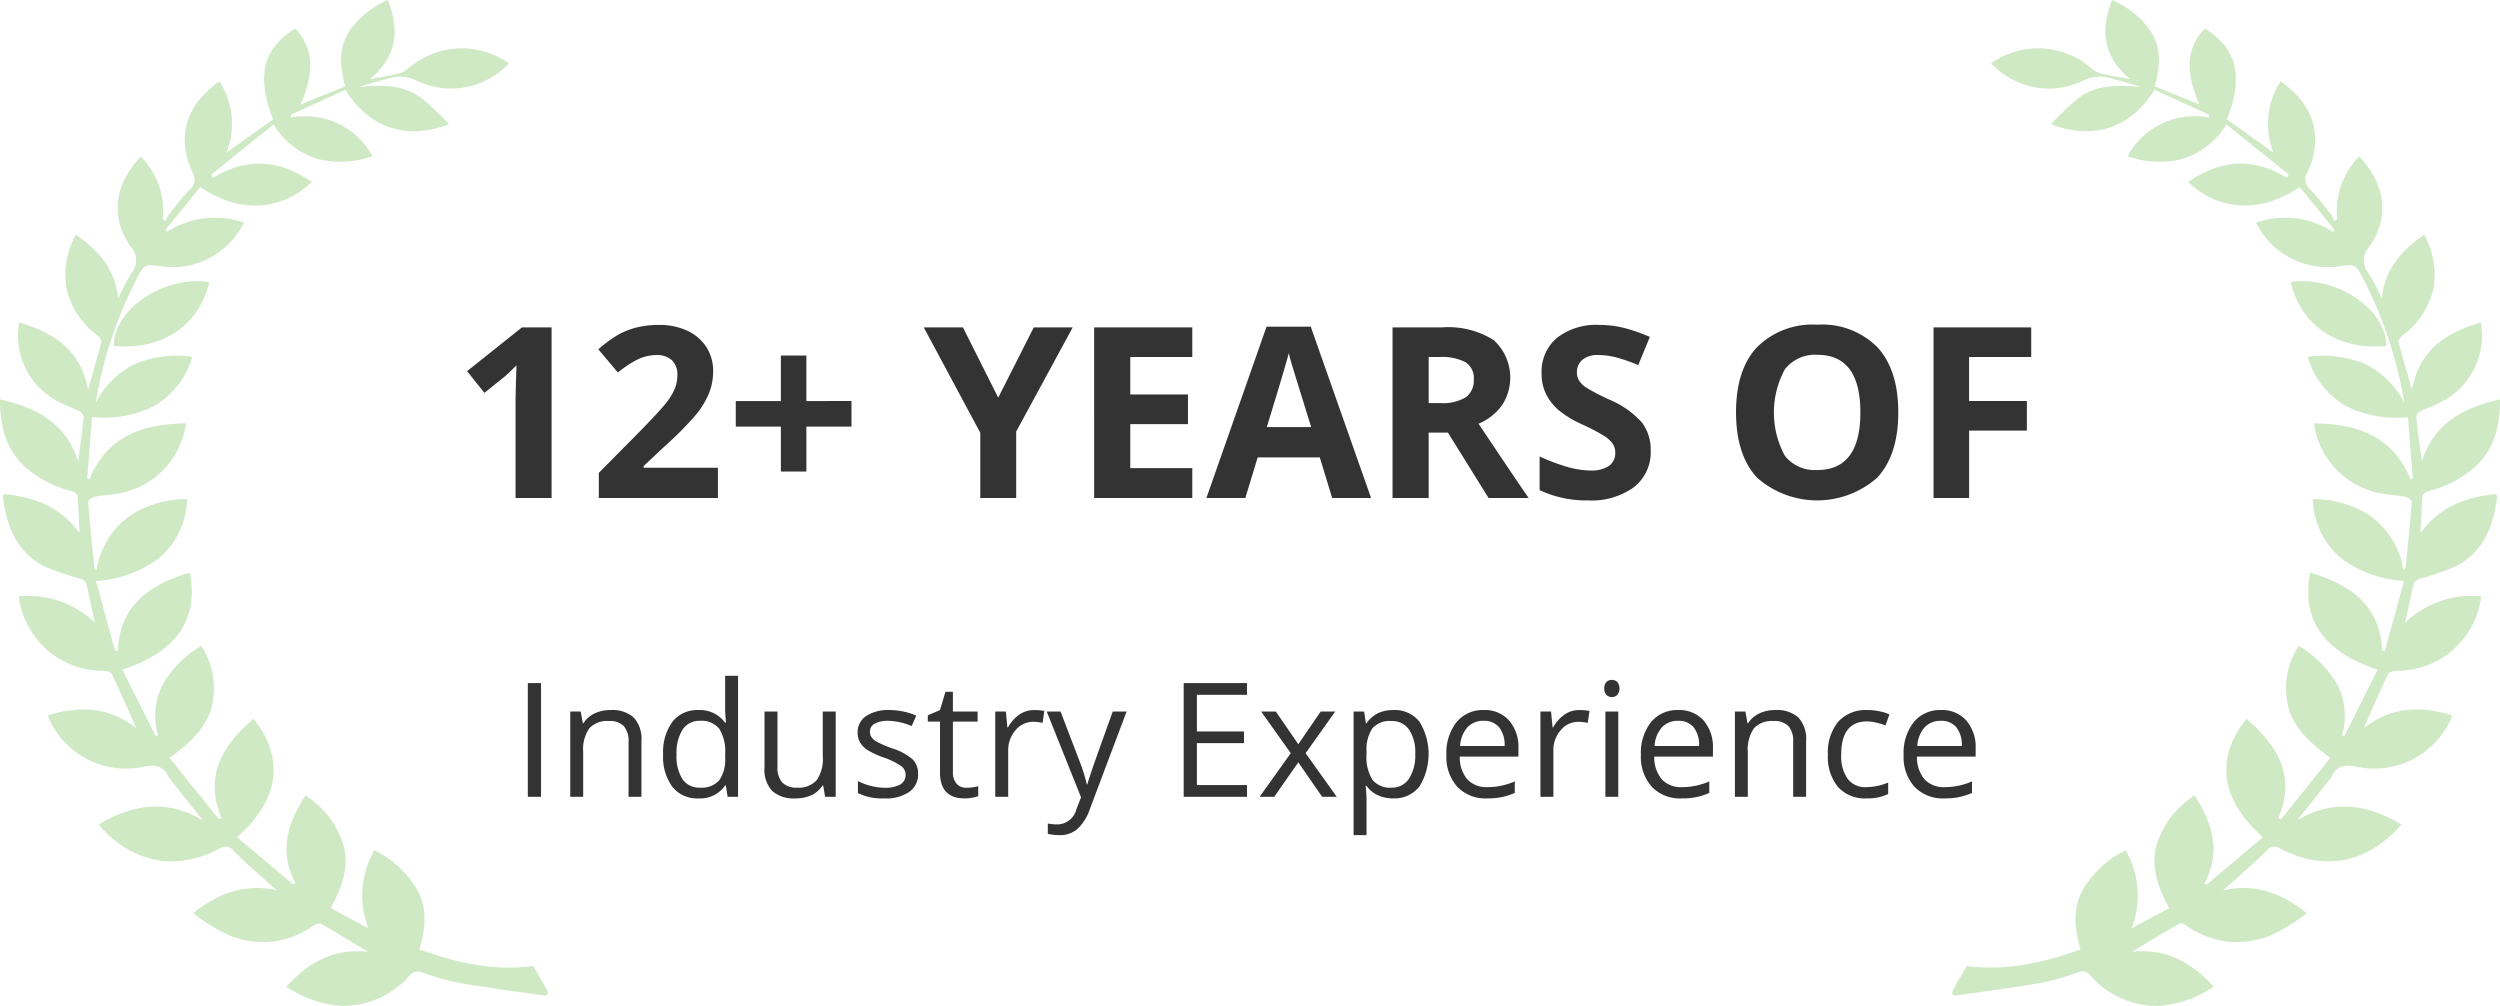
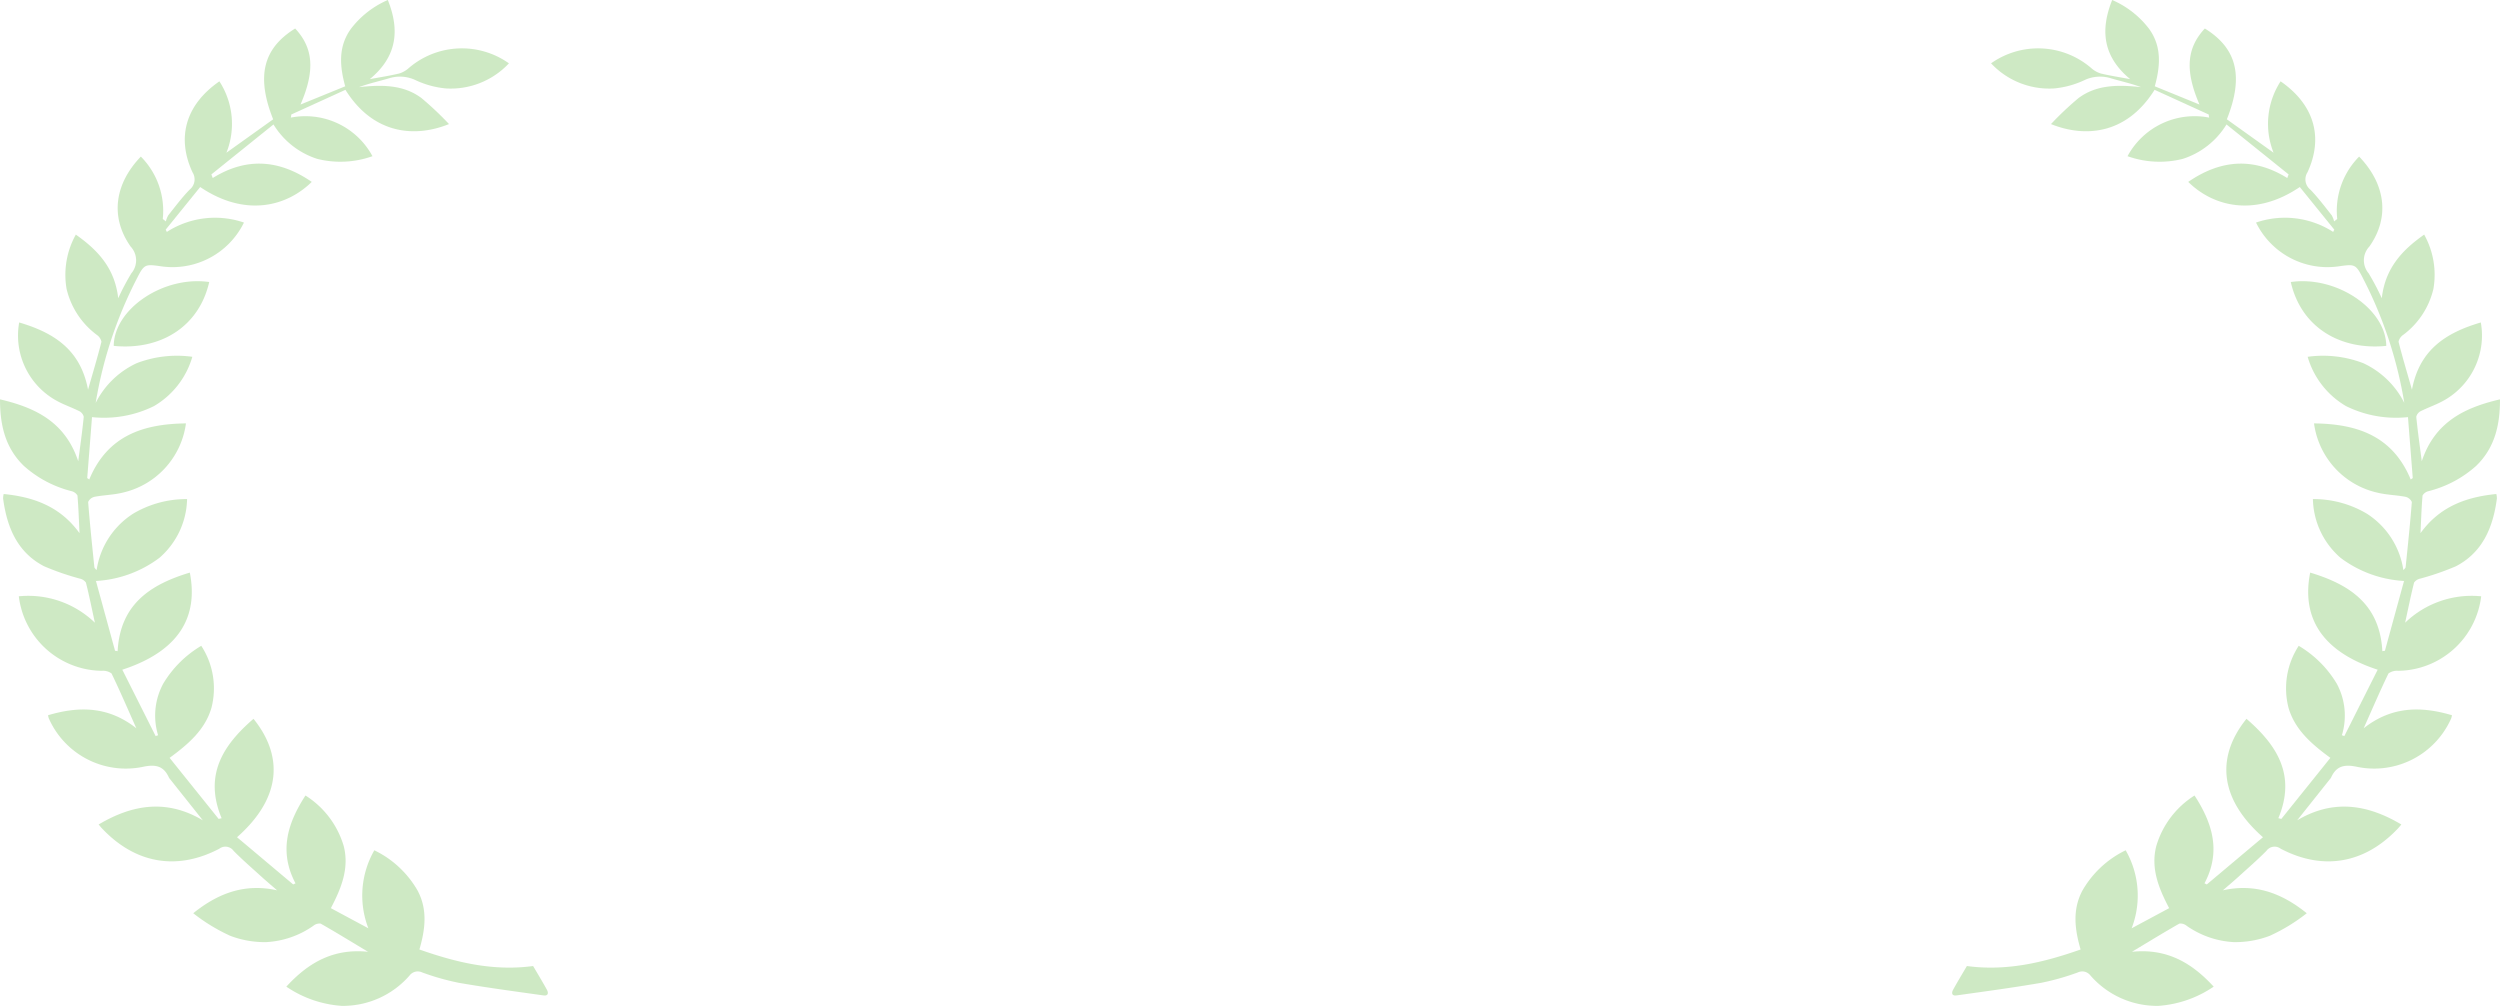
<svg xmlns="http://www.w3.org/2000/svg" id="_1" data-name="1" width="251" height="101" viewBox="0 0 251 101">
  <defs>
    <style>
      .cls-1 {
        fill: #333;
      }

      .cls-1, .cls-2 {
        fill-rule: evenodd;
      }

      .cls-2 {
        fill: #9ed58a;
        opacity: 0.5;
      }
    </style>
  </defs>
-   <path id="_12_Years_of_Industry_Experience" data-name="12+ Years of Industry Experience" class="cls-1" d="M462.378,991.869h-2.972l-5.512,4.395,1.744,2.179,1.966-1.582q0.351-.28,1.252-1.183l-0.059,1.781-0.035,1.629V1009h3.616V991.869Zm16.7,14.091h-7.454v-0.17l2.2-2.07a31.676,31.676,0,0,0,3.072-3.11,8.492,8.492,0,0,0,1.287-2.126,5.911,5.911,0,0,0,.416-2.22,4.368,4.368,0,0,0-.679-2.415,4.515,4.515,0,0,0-1.908-1.64,6.5,6.5,0,0,0-2.831-.586,9.3,9.3,0,0,0-2.2.24,7.7,7.7,0,0,0-1.813.685,12.8,12.8,0,0,0-2.095,1.524l1.966,2.332a10.012,10.012,0,0,1,1.954-1.3,4.363,4.363,0,0,1,1.931-.457,2.2,2.2,0,0,1,1.516.5,1.95,1.95,0,0,1,.567,1.535,3.584,3.584,0,0,1-.257,1.337,6,6,0,0,1-.843,1.4q-0.585.756-2.493,2.718l-4.294,4.34V1009h11.959v-3.04Zm6.32,0.38h2.563v-4.51h4.528v-2.566H487.96v-4.571H485.4v4.571h-4.529v2.566H485.4v4.51Zm18.279-14.471h-3.932l5.675,10.581V1009h3.605v-6.67l5.675-10.461h-3.908l-3.57,7.055ZM526.706,1006H520.48v-4.42h5.793v-2.973H520.48v-3.762h6.226v-2.976h-9.854V1009h9.854v-3Zm17.951,3L538.6,991.8H534.16l-6.038,17.2h3.908l1.241-4.08h6.237l1.241,4.08h3.908Zm-10.473-7.12q1.825-5.922,2.211-7.421,0.094,0.422.31,1.148t1.937,6.273h-4.458Zm16.254-7.035h1.1a5.069,5.069,0,0,1,2.592.516,1.876,1.876,0,0,1,.837,1.735,2.049,2.049,0,0,1-.819,1.8,4.474,4.474,0,0,1-2.54.575h-1.17v-4.63Zm1.931,7.585,4.084,6.57h4.026q-1.172-1.68-5.032-7.46a5.518,5.518,0,0,0,2.352-1.848,5.075,5.075,0,0,0-.843-6.552,8.529,8.529,0,0,0-5.161-1.271H546.81V1009h3.628v-6.57h1.931Zm19.473-1.02a9.156,9.156,0,0,0-3.289-2.3,21.712,21.712,0,0,1-2.3-1.2,2.448,2.448,0,0,1-.708-0.691,1.55,1.55,0,0,1-.223-0.838,1.587,1.587,0,0,1,.55-1.254,2.329,2.329,0,0,1,1.58-.481,7.3,7.3,0,0,1,1.761.223,17.043,17.043,0,0,1,2.265.785l1.17-2.824a17.468,17.468,0,0,0-2.534-.891,10.021,10.021,0,0,0-2.545-.316,6.39,6.39,0,0,0-4.254,1.3,4.432,4.432,0,0,0-1.538,3.575,4.517,4.517,0,0,0,.468,2.109,5.313,5.313,0,0,0,1.252,1.583,10.506,10.506,0,0,0,2.352,1.42,21.411,21.411,0,0,1,2.218,1.16,3.149,3.149,0,0,1,.825.75,1.523,1.523,0,0,1,.28.9,1.561,1.561,0,0,1-.637,1.36,3.154,3.154,0,0,1-1.832.46,8.723,8.723,0,0,1-2.194-.32,19.314,19.314,0,0,1-2.931-1.09v3.38a10.985,10.985,0,0,0,4.844,1.03,7.239,7.239,0,0,0,4.64-1.34,4.433,4.433,0,0,0,1.668-3.66A4.519,4.519,0,0,0,571.842,1001.41Zm23.656-7.537a7.784,7.784,0,0,0-6.033-2.274,7.893,7.893,0,0,0-6.056,2.256q-2.112,2.256-2.112,6.535t2.106,6.56a9.106,9.106,0,0,0,12.077,0q2.106-2.28,2.107-6.54T595.5,993.873Zm-9.3,2.209a3.831,3.831,0,0,1,3.265-1.459q4.318,0,4.318,5.787t-4.341,5.78a3.8,3.8,0,0,1-3.253-1.45A9.108,9.108,0,0,1,586.2,996.082Zm18.5,6.148h5.8v-2.966h-5.8v-4.419h6.237v-2.976h-9.807V1009h3.57v-6.77ZM461.319,1039v-11.42h-1.326V1039h1.326Zm10.08,0v-5.58a3.181,3.181,0,0,0-.78-2.39,3.232,3.232,0,0,0-2.325-.74,3.638,3.638,0,0,0-1.6.34,2.71,2.71,0,0,0-1.116.98h-0.063l-0.21-1.17h-1.053V1039h1.3v-4.49a3.7,3.7,0,0,1,.624-2.4,2.467,2.467,0,0,1,1.966-.72,1.949,1.949,0,0,1,1.49.51,2.266,2.266,0,0,1,.476,1.57V1039h1.3Zm8.652,0H481.1v-12.15h-1.295v3.48l0.031,0.6,0.055,0.62h-0.1a3.112,3.112,0,0,0-2.668-1.26,3.152,3.152,0,0,0-2.606,1.17,5.15,5.15,0,0,0-.936,3.29,5.033,5.033,0,0,0,.933,3.26,3.16,3.16,0,0,0,2.609,1.15,3.038,3.038,0,0,0,2.684-1.3h0.07Zm-4.525-1.76a4.232,4.232,0,0,1-.6-2.48,4.394,4.394,0,0,1,.6-2.5,1.986,1.986,0,0,1,1.743-.89,2.29,2.29,0,0,1,1.931.78,4.3,4.3,0,0,1,.605,2.6v0.27a3.65,3.65,0,0,1-.6,2.33,2.365,2.365,0,0,1-1.923.73A2.029,2.029,0,0,1,475.526,1037.24Zm8.23-6.8v5.6a3.179,3.179,0,0,0,.777,2.38,3.285,3.285,0,0,0,2.336.74,3.761,3.761,0,0,0,1.611-.33,2.635,2.635,0,0,0,1.1-.97h0.07l0.188,1.14h1.068v-8.56h-1.3v4.5a3.71,3.71,0,0,1-.62,2.4,2.429,2.429,0,0,1-1.962.74,1.952,1.952,0,0,1-1.49-.52,2.238,2.238,0,0,1-.476-1.56v-5.56h-1.311Zm14.882,4.81a5.683,5.683,0,0,0-2.056-1.11,12.313,12.313,0,0,1-1.5-.64,1.566,1.566,0,0,1-.565-0.46,0.949,0.949,0,0,1-.176-0.58,0.894,0.894,0,0,1,.468-0.8,2.708,2.708,0,0,1,1.389-.29,6.271,6.271,0,0,1,2.333.53l0.46-1.05a6.73,6.73,0,0,0-2.7-.56,3.984,3.984,0,0,0-2.332.6,1.923,1.923,0,0,0-.851,1.65,1.973,1.973,0,0,0,.246,1.01,2.44,2.44,0,0,0,.749.76,8.891,8.891,0,0,0,1.7.77,7.362,7.362,0,0,1,1.689.84,1.123,1.123,0,0,1-.113,1.85,3.153,3.153,0,0,1-1.56.32,5.512,5.512,0,0,1-1.362-.18,6.315,6.315,0,0,1-1.322-.49v1.2a5.41,5.41,0,0,0,2.652.54,4.123,4.123,0,0,0,2.5-.65,2.132,2.132,0,0,0,.889-1.84A1.991,1.991,0,0,0,498.638,1035.25Zm4.4,2.43a1.756,1.756,0,0,1-.367-1.19v-5.04h2.481v-1.01h-2.481v-1.98h-0.749l-0.546,1.83-1.225.53v0.63h1.225v5.09c0,1.75.827,2.62,2.481,2.62a4.084,4.084,0,0,0,.737-0.07,2.577,2.577,0,0,0,.621-0.16v-1a3.115,3.115,0,0,1-.507.11,4.766,4.766,0,0,1-.664.05A1.292,1.292,0,0,1,503.034,1037.68Zm6.311-6.94a3.72,3.72,0,0,0-1.146,1.29h-0.063l-0.148-1.59h-1.069V1039h1.3v-4.59a3.07,3.07,0,0,1,.737-2.1,2.284,2.284,0,0,1,1.775-.84,4.243,4.243,0,0,1,.937.11l0.179-1.2a5.265,5.265,0,0,0-1.022-.09A2.594,2.594,0,0,0,509.345,1030.74Zm6.187,8.31-0.476,1.22a1.978,1.978,0,0,1-1.9,1.5,4.691,4.691,0,0,1-.96-0.09v1.04a5.745,5.745,0,0,0,1.17.13,2.683,2.683,0,0,0,1.791-.61,4.8,4.8,0,0,0,1.275-2.05l3.675-9.75h-1.389q-1.794,4.965-2.118,5.94c-0.216.64-.358,1.09-0.425,1.36h-0.063a17.956,17.956,0,0,0-.764-2.41l-1.873-4.89h-1.388Zm16.664-1.23h-5.032v-4.21h4.728v-1.17h-4.728v-3.68H532.2v-1.18h-6.358V1039H532.2v-1.18Zm1.264,1.18h1.467l2.418-3.46,2.395,3.46h1.467l-3.129-4.38,2.973-4.18h-1.459l-2.247,3.28-2.255-3.28h-1.474l2.972,4.18Zm16.028-1.01a6.2,6.2,0,0,0,.016-6.54,3.146,3.146,0,0,0-2.625-1.16,3.505,3.505,0,0,0-1.522.31,3.081,3.081,0,0,0-1.162,1.01h-0.063l-0.179-1.17H542.9v12.41h1.3v-3.52a11.491,11.491,0,0,0-.094-1.43H544.2a2.8,2.8,0,0,0,1.158.95,3.634,3.634,0,0,0,1.526.31A3.161,3.161,0,0,0,549.488,1037.99Zm-1.03-5.75a4.107,4.107,0,0,1,.628,2.46,4.281,4.281,0,0,1-.628,2.48,2,2,0,0,1-1.735.9,2.278,2.278,0,0,1-1.927-.78,4.289,4.289,0,0,1-.6-2.58v-0.29a3.771,3.771,0,0,1,.6-2.32,2.3,2.3,0,0,1,1.895-.72A2.059,2.059,0,0,1,548.458,1032.24Zm9.323,6.79a6.961,6.961,0,0,0,1.3-.42v-1.16a6.8,6.8,0,0,1-2.73.58,2.632,2.632,0,0,1-2.033-.78,3.408,3.408,0,0,1-.76-2.29h5.89v-0.82a4.081,4.081,0,0,0-.936-2.8,3.236,3.236,0,0,0-2.544-1.05,3.38,3.38,0,0,0-2.734,1.21,4.984,4.984,0,0,0-1.018,3.29,4.475,4.475,0,0,0,1.1,3.21,3.9,3.9,0,0,0,2.992,1.16A7,7,0,0,0,557.781,1039.03Zm-0.269-7.01a2.881,2.881,0,0,1,.546,1.88h-4.47a3.108,3.108,0,0,1,.722-1.86,2.138,2.138,0,0,1,1.642-.67A1.934,1.934,0,0,1,557.512,1032.02Zm6.569-1.28a3.723,3.723,0,0,0-1.147,1.29h-0.062l-0.149-1.59h-1.068V1039h1.3v-4.59a3.066,3.066,0,0,1,.737-2.1,2.281,2.281,0,0,1,1.775-.84,4.241,4.241,0,0,1,.936.11l0.179-1.2a5.258,5.258,0,0,0-1.022-.09A2.591,2.591,0,0,0,564.081,1030.74Zm5.391-.3h-1.295V1039h1.295v-8.56Zm-1.186-1.67a0.778,0.778,0,0,0,1.084,0,1.044,1.044,0,0,0,0-1.3,0.8,0.8,0,0,0-1.084,0,0.853,0.853,0,0,0-.218.65A0.868,0.868,0,0,0,568.286,1028.77Zm9.022,10.26a6.915,6.915,0,0,0,1.3-.42v-1.16a6.8,6.8,0,0,1-2.73.58,2.63,2.63,0,0,1-2.032-.78,3.4,3.4,0,0,1-.761-2.29h5.89v-0.82a4.081,4.081,0,0,0-.936-2.8,3.235,3.235,0,0,0-2.543-1.05,3.381,3.381,0,0,0-2.735,1.21,4.984,4.984,0,0,0-1.018,3.29,4.475,4.475,0,0,0,1.1,3.21,3.9,3.9,0,0,0,2.992,1.16A7,7,0,0,0,577.308,1039.03Zm-0.269-7.01a2.881,2.881,0,0,1,.546,1.88h-4.47a3.108,3.108,0,0,1,.722-1.86,2.138,2.138,0,0,1,1.642-.67A1.934,1.934,0,0,1,577.039,1032.02Zm11.289,6.98v-5.58a3.181,3.181,0,0,0-.78-2.39,3.232,3.232,0,0,0-2.325-.74,3.638,3.638,0,0,0-1.6.34,2.71,2.71,0,0,0-1.116.98h-0.062l-0.211-1.17h-1.053V1039h1.295v-4.49a3.7,3.7,0,0,1,.624-2.4,2.467,2.467,0,0,1,1.966-.72,1.949,1.949,0,0,1,1.49.51,2.266,2.266,0,0,1,.476,1.57V1039h1.295Zm8.239-.28v-1.15a5.9,5.9,0,0,1-2.193.46,2.2,2.2,0,0,1-1.884-.85,3.959,3.959,0,0,1-.636-2.42q0-3.33,2.606-3.33a3.951,3.951,0,0,1,.9.12,5.983,5.983,0,0,1,.936.28l0.4-1.1a4.12,4.12,0,0,0-.967-0.31,5.741,5.741,0,0,0-1.233-.13,3.722,3.722,0,0,0-2.945,1.17,4.859,4.859,0,0,0-1.033,3.32,4.737,4.737,0,0,0,1.018,3.24,3.652,3.652,0,0,0,2.874,1.14,4.764,4.764,0,0,0,2.162-.44h0Zm7.118,0.31a6.915,6.915,0,0,0,1.3-.42v-1.16a6.8,6.8,0,0,1-2.73.58,2.63,2.63,0,0,1-2.032-.78,3.4,3.4,0,0,1-.761-2.29h5.89v-0.82a4.081,4.081,0,0,0-.936-2.8,3.235,3.235,0,0,0-2.543-1.05,3.381,3.381,0,0,0-2.735,1.21,4.984,4.984,0,0,0-1.018,3.29,4.475,4.475,0,0,0,1.1,3.21,3.9,3.9,0,0,0,2.992,1.16A7,7,0,0,0,603.685,1039.03Zm-0.269-7.01a2.881,2.881,0,0,1,.546,1.88h-4.47a3.108,3.108,0,0,1,.722-1.86,2.138,2.138,0,0,1,1.642-.67A1.934,1.934,0,0,1,603.416,1032.02Z" transform="translate(-407 -959)" />
  <path class="cls-2" d="M408.926,991.375c3.445,1.016,6.161,2.7,6.913,6.751,0.5-1.754.96-3.277,1.347-4.818a1.125,1.125,0,0,0-.473-0.691A8.053,8.053,0,0,1,413.684,988a8.293,8.293,0,0,1,.929-5.445c2.211,1.556,3.913,3.363,4.256,6.387a24.974,24.974,0,0,1,1.318-2.5,2.016,2.016,0,0,0-.071-2.688c-2.1-2.981-1.584-6.324,1.026-9.032a7.723,7.723,0,0,1,2.2,6.262l0.311,0.243a2.362,2.362,0,0,1,.246-0.617c0.691-.869,1.361-1.763,2.128-2.559a1.321,1.321,0,0,0,.3-1.755c-1.569-3.378-.792-6.707,2.7-9.13a7.832,7.832,0,0,1,.706,7.166l4.692-3.354c-1.711-4.291-1.025-7.122,2.21-9.116,1.836,1.966,2.006,4.245.535,7.634l4.488-1.831c-0.54-1.976-.734-3.962.575-5.771A9.285,9.285,0,0,1,445.937,959c1.223,3.051.919,5.687-1.811,7.948,1.138-.213,2.057-0.353,2.959-0.57a2.545,2.545,0,0,0,.94-0.531,8.172,8.172,0,0,1,10.071-.488,8,8,0,0,1-6.318,2.521,9.143,9.143,0,0,1-3-.807,3.67,3.67,0,0,0-2.756-.2c-0.984.288-1.989,0.506-2.974,0.873,2.212-.229,4.4-0.289,6.268,1.1a31.685,31.685,0,0,1,2.764,2.611c-3.223,1.309-7.5,1.195-10.4-3.439l-5.43,2.476-0.048.313a7.648,7.648,0,0,1,8.194,3.875,9.584,9.584,0,0,1-5.537.272,8,8,0,0,1-4.4-3.46l-6.237,5.017,0.135,0.364c3.437-2.134,6.73-1.823,9.942.388-2.459,2.431-6.635,3.6-11.2.515l-3.459,4.273,0.109,0.234a8.946,8.946,0,0,1,7.744-.94,7.983,7.983,0,0,1-8.233,4.405c-1.77-.255-1.77-0.255-2.609,1.39a42.12,42.12,0,0,0-4.044,12.309,8.7,8.7,0,0,1,4.124-3.988,11.266,11.266,0,0,1,5.579-.638,8.446,8.446,0,0,1-3.863,4.956,11.348,11.348,0,0,1-6.209,1.1c-0.163,2.08-.322,4.1-0.481,6.12,0.069,0.05.137,0.09,0.206,0.14,1.838-4.43,5.453-5.58,9.707-5.63a8.248,8.248,0,0,1-6.343,6.95c-0.926.23-1.9,0.24-2.839,0.42a0.94,0.94,0,0,0-.637.52c0.171,2.2.4,4.38,0.626,6.57a0.9,0.9,0,0,0,.226.26,8.131,8.131,0,0,1,3.672-5.66,10.454,10.454,0,0,1,5.408-1.46,8.025,8.025,0,0,1-2.78,5.9,11.668,11.668,0,0,1-6.37,2.32c0.655,2.39,1.287,4.7,1.919,7.01a2.3,2.3,0,0,1,.258.04c0.252-4.72,3.3-6.7,7.247-7.89,0.884,4.5-1.137,7.91-6.777,9.75,1.126,2.24,2.235,4.45,3.345,6.66,0.082-.03.165-0.05,0.248-0.08a6.75,6.75,0,0,1,.515-5.18,10.943,10.943,0,0,1,3.819-3.8,7.808,7.808,0,0,1,1.016,6.25c-0.65,2.19-2.3,3.61-4.193,5,1.666,2.08,3.294,4.1,4.922,6.13,0.1-.02.2-0.05,0.3-0.07-1.8-4.32.127-7.33,3.2-9.98,2.868,3.55,3,7.78-1.655,11.89,1.9,1.59,3.769,3.17,5.641,4.74a2.418,2.418,0,0,1,.231-0.11c-1.676-3.18-.824-6.01,1-8.82a8.992,8.992,0,0,1,3.85,5.11c0.553,2.23-.259,4.21-1.3,6.2,1.3,0.7,2.53,1.36,3.764,2.02a9.125,9.125,0,0,1,.6-7.83,10.017,10.017,0,0,1,4.352,4.06c1,1.89.772,3.86,0.173,5.9,3.7,1.3,7.4,2.2,11.416,1.66,0.441,0.75.921,1.54,1.374,2.36,0.191,0.34.146,0.66-.337,0.59-2.844-.4-5.694-0.78-8.524-1.27a25.066,25.066,0,0,1-3.658-1.04,1.03,1.03,0,0,0-1.241.29,8.861,8.861,0,0,1-6.834,3.07,11.233,11.233,0,0,1-5.557-1.93c2.195-2.39,4.693-3.86,8.207-3.5-1.723-1.03-3.229-1.96-4.763-2.83a0.973,0.973,0,0,0-.73.22,9.072,9.072,0,0,1-4.741,1.64,9.711,9.711,0,0,1-3.618-.64,18.147,18.147,0,0,1-3.7-2.26c2.515-2.03,5.2-3.02,8.419-2.3-0.539-.47-1.085-0.93-1.615-1.41-0.926-.84-1.87-1.66-2.751-2.55a1.01,1.01,0,0,0-1.432-.22c-4.247,2.23-8.417,1.5-11.737-1.99-0.113-.11-0.214-0.24-0.381-0.44,3.463-2.06,6.893-2.54,10.458-.42-1.087-1.37-2.174-2.73-3.26-4.1a1.094,1.094,0,0,1-.151-0.21c-0.512-1.12-1.284-1.32-2.5-1.08a8.455,8.455,0,0,1-9.55-4.84,1.817,1.817,0,0,1-.077-0.32c3.1-.92,6.054-0.91,8.863,1.31-0.868-1.95-1.638-3.74-2.487-5.5a1.43,1.43,0,0,0-.964-0.27,8.493,8.493,0,0,1-8.346-7.48,9.626,9.626,0,0,1,7.635,2.65c-0.326-1.5-.58-2.77-0.9-4.03a1.024,1.024,0,0,0-.63-0.4,26.769,26.769,0,0,1-3.577-1.24c-2.686-1.4-3.725-3.92-4.107-6.8a1.884,1.884,0,0,1,.058-0.45c3.049,0.3,5.694,1.27,7.613,3.93-0.059-1.26-.1-2.52-0.206-3.78a0.961,0.961,0,0,0-.612-0.44,11.291,11.291,0,0,1-4.754-2.52c-1.874-1.8-2.414-4.09-2.41-6.694,3.585,0.835,6.548,2.284,7.854,6.214,0.213-1.64.413-3.05,0.553-4.46a0.855,0.855,0,0,0-.45-0.57c-0.8-.4-1.677-0.685-2.449-1.145A7.464,7.464,0,0,1,408.926,991.375Zm19.079-4.06c-1.058,4.634-5.062,6.869-9.587,6.411C418.461,989.99,423.443,986.659,428.005,987.315Zm228.069,4.06c-3.446,1.016-6.161,2.7-6.913,6.751-0.5-1.754-.96-3.277-1.348-4.818a1.131,1.131,0,0,1,.474-0.691A8.046,8.046,0,0,0,651.315,988a8.286,8.286,0,0,0-.928-5.445c-2.211,1.556-3.913,3.363-4.256,6.387a24.974,24.974,0,0,0-1.318-2.5,2.015,2.015,0,0,1,.071-2.688c2.105-2.981,1.583-6.324-1.026-9.032a7.723,7.723,0,0,0-2.2,6.262l-0.311.243a2.329,2.329,0,0,0-.247-0.617c-0.69-.869-1.36-1.763-2.127-2.559a1.32,1.32,0,0,1-.3-1.755c1.569-3.378.791-6.707-2.7-9.13a7.835,7.835,0,0,0-.707,7.166l-4.691-3.354c1.711-4.291,1.025-7.122-2.21-9.116-1.836,1.966-2.007,4.245-.535,7.634l-4.488-1.831c0.54-1.976.734-3.962-.575-5.771A9.285,9.285,0,0,0,619.063,959c-1.223,3.051-.919,5.687,1.811,7.948-1.138-.213-2.058-0.353-2.959-0.57a2.545,2.545,0,0,1-.94-0.531,8.173,8.173,0,0,0-10.071-.488,8,8,0,0,0,6.318,2.521,9.143,9.143,0,0,0,3-.807,3.668,3.668,0,0,1,2.755-.2c0.985,0.288,1.99.506,2.975,0.873-2.212-.229-4.4-0.289-6.268,1.1a31.685,31.685,0,0,0-2.764,2.611c3.223,1.309,7.5,1.195,10.4-3.439l5.43,2.476,0.048,0.313a7.647,7.647,0,0,0-8.194,3.875,9.581,9.581,0,0,0,5.536.272,8,8,0,0,0,4.4-3.46l6.236,5.017c-0.045.122-.089,0.243-0.134,0.364-3.438-2.134-6.73-1.823-9.942.388,2.459,2.431,6.635,3.6,11.2.515l3.459,4.273-0.109.234a8.946,8.946,0,0,0-7.744-.94,7.983,7.983,0,0,0,8.233,4.405c1.77-.255,1.77-0.255,2.609,1.39a42.12,42.12,0,0,1,4.044,12.309,8.7,8.7,0,0,0-4.125-3.988,11.26,11.26,0,0,0-5.578-.638,8.442,8.442,0,0,0,3.863,4.956,11.348,11.348,0,0,0,6.209,1.1c0.163,2.08.322,4.1,0.48,6.12-0.068.05-.137,0.09-0.205,0.14-1.838-4.43-5.454-5.58-9.708-5.63a8.251,8.251,0,0,0,6.344,6.95c0.926,0.23,1.9.24,2.839,0.42a0.94,0.94,0,0,1,.637.52c-0.171,2.2-.4,4.38-0.626,6.57a0.9,0.9,0,0,1-.226.26,8.131,8.131,0,0,0-3.672-5.66,10.454,10.454,0,0,0-5.408-1.46,8.025,8.025,0,0,0,2.78,5.9,11.668,11.668,0,0,0,6.37,2.32c-0.655,2.39-1.287,4.7-1.92,7.01a2.32,2.32,0,0,0-.257.04c-0.252-4.72-3.3-6.7-7.247-7.89-0.884,4.5,1.137,7.91,6.777,9.75-1.126,2.24-2.235,4.45-3.345,6.66-0.083-.03-0.165-0.05-0.248-0.08a6.754,6.754,0,0,0-.515-5.18,10.951,10.951,0,0,0-3.819-3.8,7.813,7.813,0,0,0-1.017,6.25c0.651,2.19,2.3,3.61,4.194,5-1.666,2.08-3.294,4.1-4.922,6.13-0.1-.02-0.2-0.05-0.3-0.07,1.8-4.32-.128-7.33-3.2-9.98-2.868,3.55-3,7.78,1.655,11.89-1.9,1.59-3.768,3.17-5.64,4.74a2.418,2.418,0,0,0-.231-0.11c1.676-3.18.824-6.01-1-8.82a8.988,8.988,0,0,0-3.85,5.11c-0.553,2.23.259,4.21,1.3,6.2-1.3.7-2.53,1.36-3.764,2.02a9.125,9.125,0,0,0-.6-7.83,10.02,10.02,0,0,0-4.351,4.06c-1,1.89-.772,3.86-0.173,5.9-3.7,1.3-7.395,2.2-11.417,1.66-0.44.75-.921,1.54-1.373,2.36-0.191.34-.146,0.66,0.337,0.59,2.844-.4,5.694-0.78,8.524-1.27a25.066,25.066,0,0,0,3.658-1.04,1.03,1.03,0,0,1,1.241.29,8.861,8.861,0,0,0,6.834,3.07,11.226,11.226,0,0,0,5.556-1.93c-2.194-2.39-4.692-3.86-8.206-3.5,1.723-1.03,3.229-1.96,4.763-2.83a0.973,0.973,0,0,1,.73.22,9.072,9.072,0,0,0,4.741,1.64,9.711,9.711,0,0,0,3.618-.64,18.174,18.174,0,0,0,3.7-2.26c-2.515-2.03-5.2-3.02-8.419-2.3,0.538-.47,1.085-0.93,1.614-1.41,0.927-.84,1.871-1.66,2.752-2.55a1.01,1.01,0,0,1,1.432-.22c4.247,2.23,8.417,1.5,11.737-1.99,0.113-.11.214-0.24,0.381-0.44-3.464-2.06-6.893-2.54-10.458-.42,1.087-1.37,2.174-2.73,3.26-4.1a1.094,1.094,0,0,0,.151-0.21c0.511-1.12,1.284-1.32,2.5-1.08a8.455,8.455,0,0,0,9.55-4.84,1.75,1.75,0,0,0,.076-0.32c-3.1-.92-6.053-0.91-8.862,1.31,0.868-1.95,1.638-3.74,2.487-5.5a1.43,1.43,0,0,1,.964-0.27,8.494,8.494,0,0,0,8.346-7.48,9.626,9.626,0,0,0-7.635,2.65c0.326-1.5.58-2.77,0.9-4.03a1.021,1.021,0,0,1,.63-0.4,26.769,26.769,0,0,0,3.577-1.24c2.686-1.4,3.725-3.92,4.107-6.8a1.884,1.884,0,0,0-.058-0.45c-3.049.3-5.694,1.27-7.613,3.93,0.059-1.26.1-2.52,0.206-3.78a0.961,0.961,0,0,1,.612-0.44,11.3,11.3,0,0,0,4.754-2.52c1.874-1.8,2.414-4.09,2.41-6.694-3.585.835-6.548,2.284-7.854,6.214-0.213-1.64-.413-3.05-0.553-4.46a0.855,0.855,0,0,1,.45-0.57c0.8-.4,1.677-0.685,2.449-1.145A7.464,7.464,0,0,0,656.074,991.375Zm-19.08-4.06c1.058,4.634,5.063,6.869,9.588,6.411C646.539,989.99,641.557,986.659,636.994,987.315Z" transform="translate(-407 -959)" />
</svg>